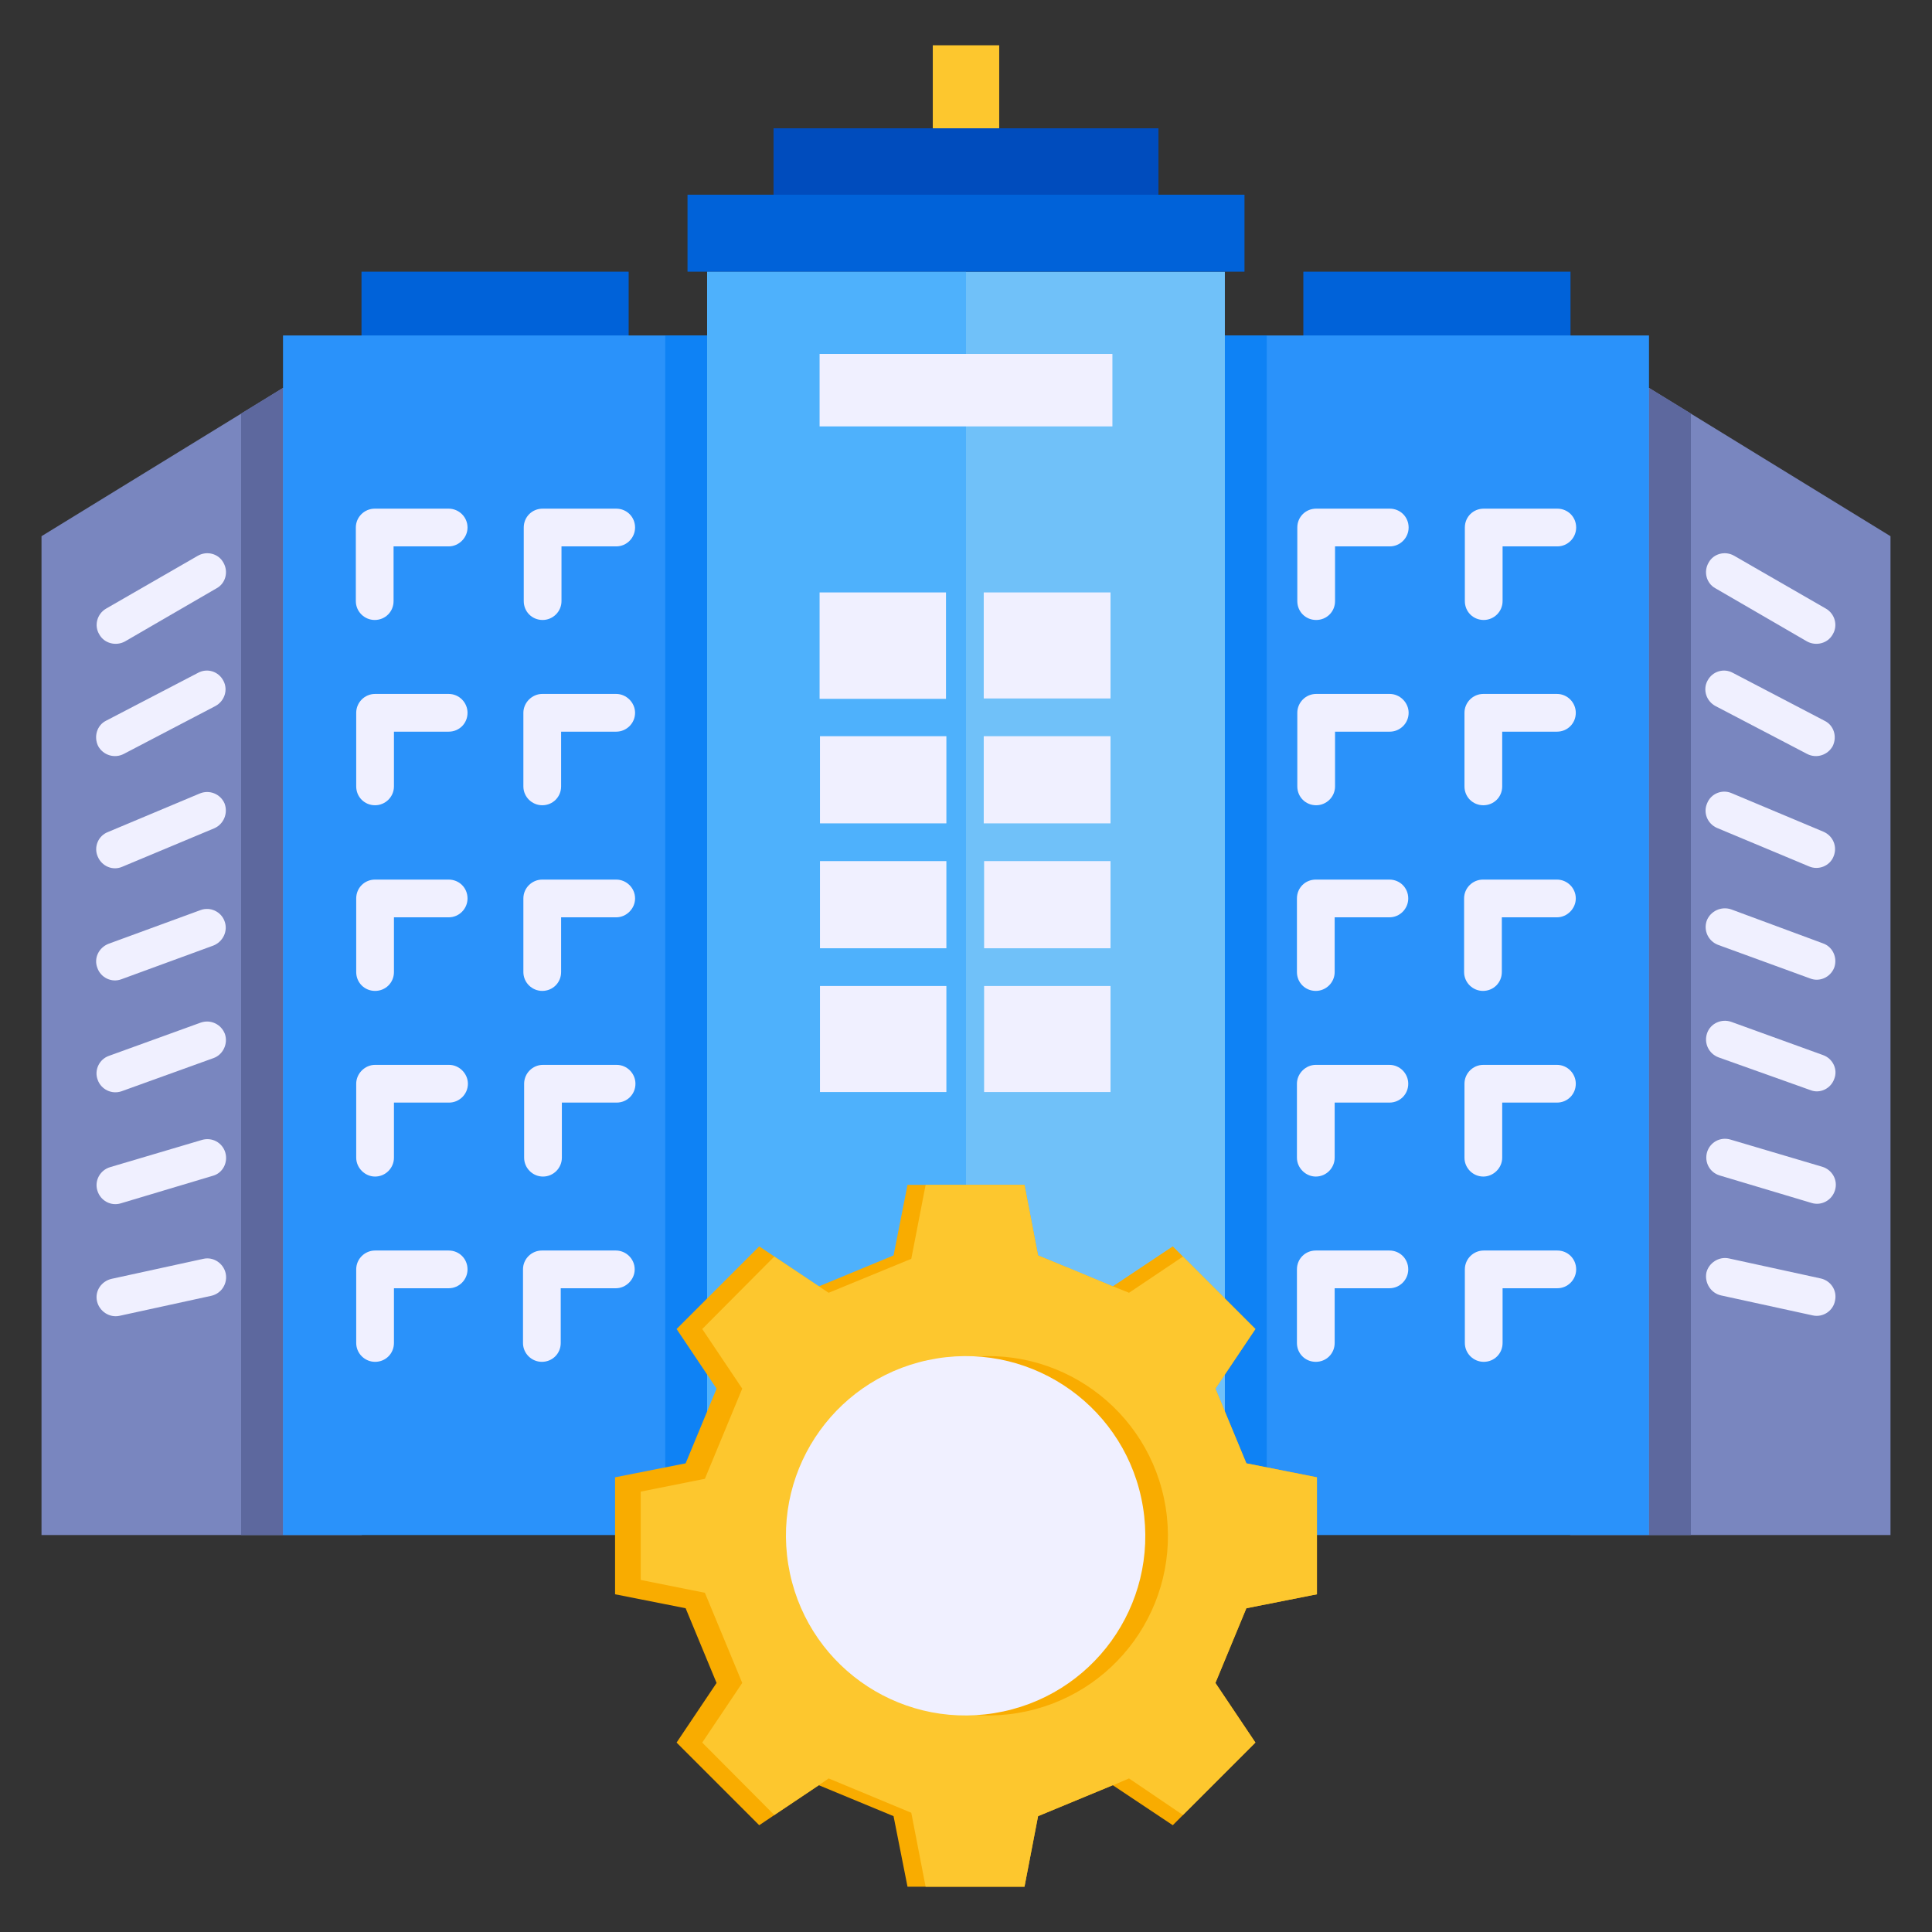
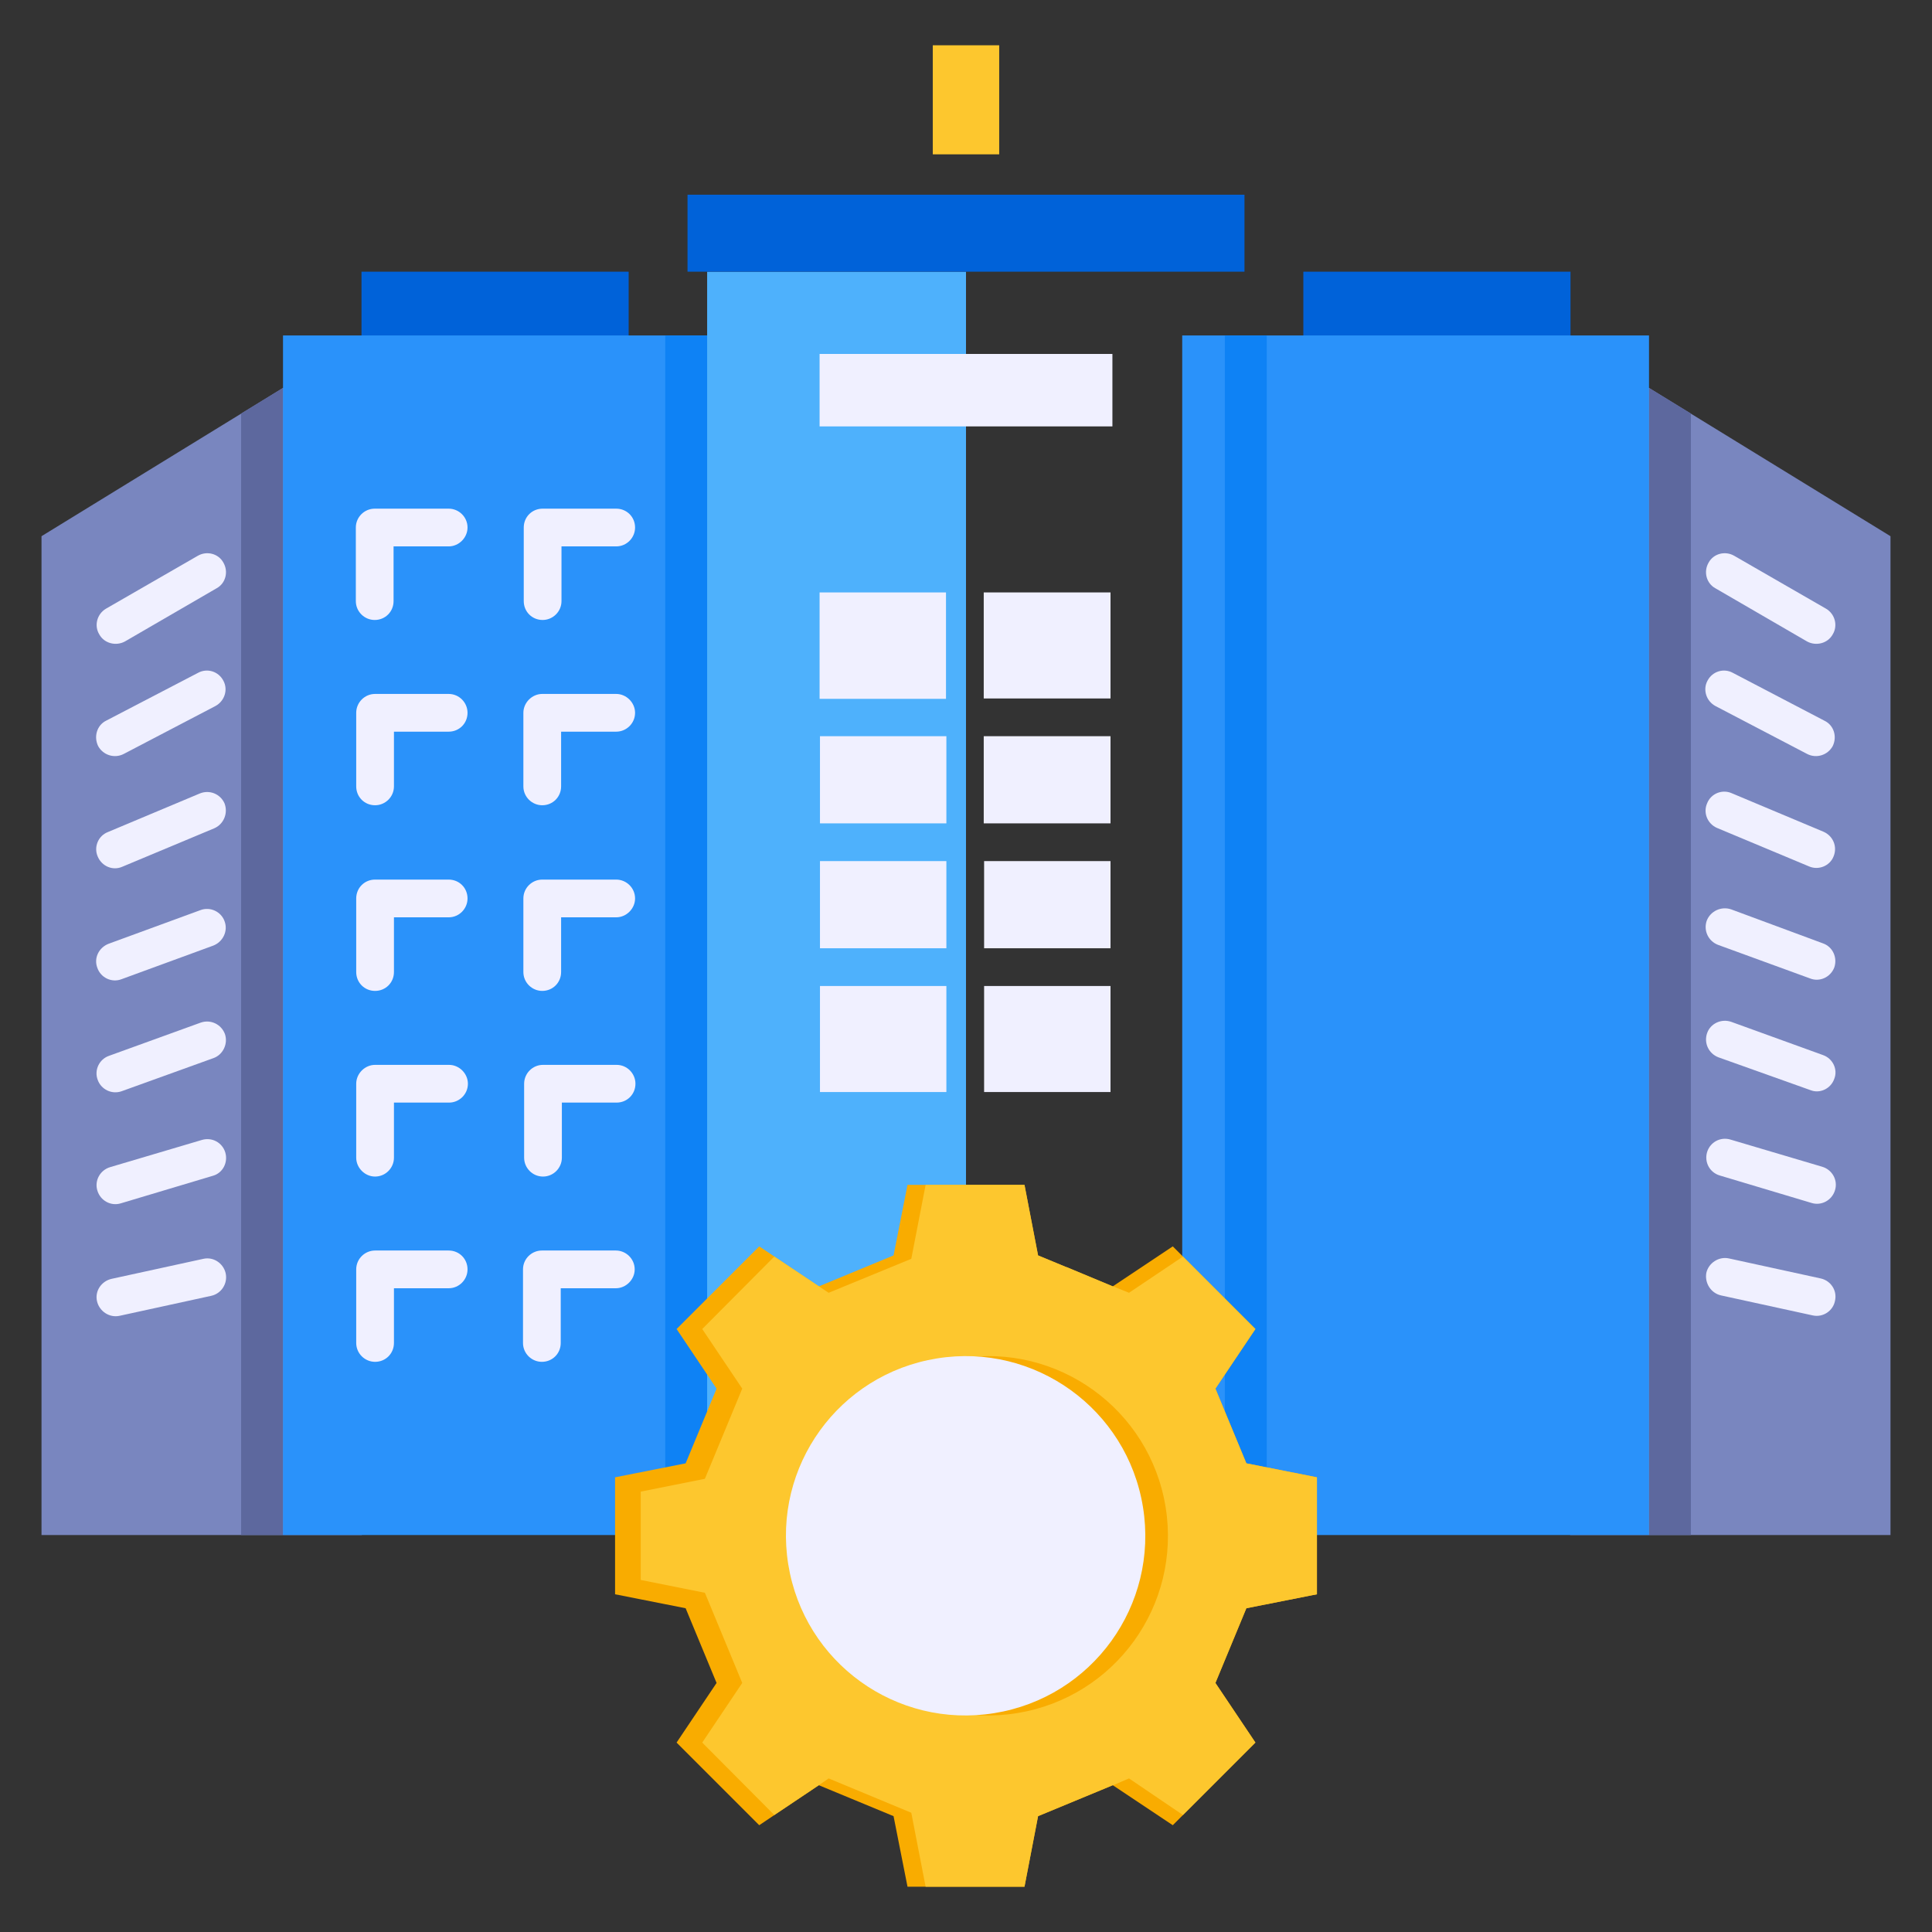
<svg xmlns="http://www.w3.org/2000/svg" version="1.2" viewBox="0 0 512 512" width="60" height="60">
  <rect x="0" y="0" width="512" height="512" fill="#333333" stroke="none" />
  <title>Enterprise Web Applications</title>
  <style>
		.s0 { fill: #0062d9 } 
		.s1 { fill: #7986bf } 
		.s2 { fill: #5d689e } 
		.s3 { fill: #2a92fa } 
		.s4 { fill: #0e82f5 } 
		.s5 { fill: #f0f0ff } 
		.s6 { fill: #fdc72e } 
		.s7 { fill: #70c1f9 } 
		.s8 { fill: #4eb1fc } 
		.s9 { fill: #004cbd } 
		.s10 { fill: #f9ac00 } 
	</style>
  <path class="s0" d="m95.8 72h70.8v19.2h-70.8z" />
  <path fill-rule="evenodd" class="s1" d="m75 102.8l-64 39.3v264.7h64 20.9l-0.1-304z" />
  <path fill-rule="evenodd" class="s2" d="m75 102.8l-11.1 6.8v297.2h11.1z" />
  <path class="s3" d="m75 88.9h123.7v317.9h-123.7z" />
  <path class="s4" d="m176.3 88.9h11.1v317.9h-11.1z" />
  <path fill-rule="evenodd" class="s5" d="m33.1 170c-2.4 1.3-5.5 0.5-6.8-1.9-1.4-2.3-0.6-5.4 1.8-6.8l24.3-14c2.4-1.4 5.5-0.6 6.8 1.8 1.4 2.4 0.6 5.5-1.8 6.8zm-1.4 178.7c-2.7 0.6-5.4-1.2-6-3.9-0.6-2.7 1.2-5.3 3.9-5.9l24.3-5.3c2.7-0.6 5.3 1.2 5.9 3.8 0.6 2.7-1.1 5.4-3.8 6 0 0-24.3 5.3-24.3 5.3zm0.3-29.8c-2.6 0.8-5.4-0.7-6.2-3.4-0.8-2.6 0.7-5.4 3.4-6.2l24.3-7.2c2.7-0.8 5.4 0.7 6.2 3.3 0.8 2.7-0.7 5.5-3.3 6.2zm0.2-29.7c-2.6 0.9-5.4-0.5-6.3-3-1-2.6 0.4-5.5 3-6.4l24.3-8.8c2.6-0.9 5.4 0.4 6.4 3 0.9 2.6-0.5 5.5-3 6.4zm0-29.7c-2.6 1-5.5-0.4-6.4-3-1-2.6 0.4-5.4 3-6.4l24.3-8.9c2.6-1 5.5 0.4 6.4 2.9 1 2.6-0.4 5.5-3 6.5zm0.2-29.8c-2.5 1.1-5.4-0.1-6.5-2.7-1.1-2.5 0.1-5.5 2.7-6.5l24.3-10.2c2.6-1.1 5.5 0.1 6.6 2.6 1 2.6-0.2 5.5-2.7 6.6zm0.4-29.9c-2.5 1.3-5.5 0.3-6.8-2.1-1.2-2.5-0.3-5.5 2.1-6.7l24.4-12.7c2.4-1.3 5.4-0.4 6.7 2.1 1.3 2.4 0.3 5.4-2.1 6.7z" />
  <path class="s0" d="m345.4 72h70.8v19.2h-70.8z" />
  <path fill-rule="evenodd" class="s1" d="m437 102.8l64 39.3v264.7h-64-20.9l0.1-304z" />
  <path fill-rule="evenodd" class="s2" d="m437 102.8l11.1 6.8v297.2h-11.1z" />
  <path class="s3" d="m313.3 88.9h123.7v317.9h-123.7z" />
  <path class="s4" d="m324.6 88.9h11.1v317.9h-11.1z" />
  <path class="s6" d="m247.2 12h17.6v28.9h-17.6z" />
-   <path class="s7" d="m187.4 72h137.2v334.8h-137.2z" />
  <path class="s8" d="m187.4 72h68.6v334.8h-68.6z" />
-   <path class="s9" d="m205 34h102v21.6h-102z" />
  <path class="s5" d="m217.2 93.8h77.6v19.2h-77.6z" />
  <path class="s0" d="m182.2 51.6h147.6v20.4h-147.6z" />
  <g>
    <path fill-rule="evenodd" class="s5" d="m217.2 157h33.5v28.2h-33.5zm43.5 0h33.6v28.1h-33.6zm33.6 38.1v23.1h-33.6v-23.1zm0 33.1v23.1h-33.5v-23.1zm0 33.1v28.1h-33.5v-28.1zm-43.5 28.1h-33.5v-28.1h33.5zm-33.5-38.1v-23.1h33.5v23.1zm0-33.1v-23.1h33.5v23.1z" />
-     <path fill-rule="evenodd" class="s5" d="m412.7 331.4c2.8 0 5 2.2 5 5 0 2.7-2.2 5-5 5h-14.5v14.5c0 2.8-2.2 5-5 5-2.7 0-5-2.2-5-5v-19.5c0-2.8 2.3-5 5-5zm-44.4-196.6c2.8 0 5 2.2 5 5 0 2.7-2.2 5-5 5h-14.5v14.5c0 2.8-2.2 5-5 5-2.8 0-5-2.2-5-5v-19.5c0-2.8 2.2-5 5-5zm44.4 0c2.8 0 5 2.2 5 5 0 2.7-2.2 5-5 5h-14.5v14.5c0 2.8-2.3 5-5 5-2.8 0-5-2.2-5-5v-19.5c0-2.8 2.2-5 5-5zm-44.4 49.1c2.7 0 5 2.3 5 5 0 2.8-2.3 5-5 5h-14.5v14.5c0 2.8-2.3 5-5 5-2.8 0-5-2.2-5-5v-19.5c0-2.7 2.2-5 5-5zm44.3 0c2.8 0 5 2.3 5 5 0 2.8-2.2 5-5 5h-14.5v14.5c0 2.8-2.2 5-5 5-2.8 0-5-2.2-5-5v-19.5c0-2.7 2.2-5 5-5zm-44.4 147.5c2.8 0 5 2.2 5 5 0 2.7-2.2 5-5 5h-14.5v14.5c0 2.8-2.2 5-5 5-2.8 0-5-2.2-5-5v-19.5c0-2.8 2.2-5 5-5zm0-98.3c2.8 0 5 2.2 5 5 0 2.7-2.2 5-5 5h-14.5v14.5c0 2.8-2.3 5-5 5-2.8 0-5-2.2-5-5v-19.5c0-2.8 2.2-5 5-5zm44.4 0c2.7 0 5 2.2 5 5 0 2.7-2.3 5-5 5h-14.6v14.5c0 2.8-2.2 5-5 5-2.7 0-5-2.2-5-5v-19.5c0-2.8 2.3-5 5-5zm-44.4 49.1c2.8 0 5 2.3 5 5 0 2.8-2.2 5-5 5h-14.5v14.6c0 2.7-2.2 5-5 5-2.7 0-5-2.3-5-5v-19.6c0-2.7 2.3-5 5-5zm44.4 0c2.8 0 5 2.3 5 5 0 2.8-2.2 5-5 5h-14.5v14.6c0 2.7-2.3 5-5 5-2.8 0-5-2.3-5-5v-19.6c0-2.7 2.2-5 5-5z" />
    <path fill-rule="evenodd" class="s5" d="m163.2 331.4c2.7 0 5 2.2 5 5 0 2.7-2.3 5-5 5h-14.6v14.5c0 2.8-2.2 5-5 5-2.7 0-5-2.2-5-5v-19.5c0-2.8 2.3-5 5-5zm-44.3-196.6c2.7 0 5 2.2 5 5 0 2.7-2.3 5-5 5h-14.6v14.5c0 2.8-2.2 5-5 5-2.7 0-5-2.2-5-5v-19.5c0-2.8 2.3-5 5-5zm44.4 0c2.8 0 5 2.2 5 5 0 2.7-2.2 5-5 5h-14.5v14.5c0 2.8-2.3 5-5 5-2.8 0-5-2.2-5-5v-19.5c0-2.8 2.2-5 5-5zm-44.4 49.1c2.8 0 5 2.3 5 5 0 2.8-2.2 5-5 5h-14.5v14.5c0 2.8-2.3 5-5 5-2.8 0-5-2.2-5-5v-19.5c0-2.7 2.2-5 5-5zm44.4 0c2.7 0 5 2.3 5 5 0 2.8-2.3 5-5 5h-14.6v14.5c0 2.8-2.2 5-5 5-2.7 0-5-2.2-5-5v-19.5c0-2.7 2.3-5 5-5zm-44.4 147.5c2.8 0 5 2.2 5 5 0 2.7-2.2 5-5 5h-14.5v14.5c0 2.8-2.2 5-5 5-2.7 0-5-2.2-5-5v-19.5c0-2.8 2.3-5 5-5zm0-98.3c2.8 0 5 2.2 5 5 0 2.7-2.2 5-5 5h-14.5v14.5c0 2.8-2.2 5-5 5-2.8 0-5-2.2-5-5v-19.5c0-2.8 2.2-5 5-5zm44.4 0c2.7 0 5 2.2 5 5 0 2.7-2.3 5-5 5h-14.6v14.5c0 2.8-2.2 5-5 5-2.7 0-5-2.2-5-5v-19.5c0-2.8 2.3-5 5-5zm-44.3 49.1c2.7 0 5 2.3 5 5 0 2.8-2.3 5-5 5h-14.6v14.6c0 2.7-2.2 5-5 5-2.7 0-5-2.3-5-5v-19.6c0-2.7 2.3-5 5-5zm44.4 0c2.8 0 5 2.3 5 5 0 2.8-2.2 5-5 5h-14.5v14.6c0 2.7-2.2 5-5 5-2.8 0-5-2.3-5-5v-19.6c0-2.7 2.2-5 5-5z" />
    <path fill-rule="evenodd" class="s5" d="m454.6 155.9c-2.4-1.3-3.2-4.4-1.8-6.8 1.3-2.4 4.4-3.2 6.8-1.8l24.3 14c2.4 1.4 3.2 4.5 1.8 6.8-1.3 2.4-4.4 3.2-6.8 1.9zm1.5 187.4c-2.7-0.6-4.4-3.3-3.9-6 0.6-2.6 3.3-4.4 6-3.8l24.3 5.3c2.7 0.6 4.4 3.2 3.8 5.9-0.5 2.7-3.2 4.5-5.9 3.9zm-0.4-31.8c-2.6-0.8-4.1-3.5-3.3-6.2 0.8-2.6 3.5-4.1 6.2-3.3l24.3 7.2c2.7 0.8 4.2 3.6 3.4 6.2-0.8 2.7-3.6 4.2-6.2 3.4zm-0.3-31.3c-2.6-1-3.9-3.8-3-6.4 0.9-2.6 3.8-3.9 6.4-3l24.3 8.8c2.6 0.9 4 3.8 3 6.3-0.9 2.6-3.8 4-6.3 3zm-0.1-29.8c-2.6-1-3.9-3.8-3-6.4 1-2.6 3.9-3.9 6.5-3l24.3 9c2.6 0.9 3.9 3.8 3 6.4-1 2.6-3.9 3.9-6.4 2.9zm-0.3-31c-2.5-1.1-3.7-4-2.6-6.5 1-2.6 4-3.8 6.5-2.7l24.3 10.2c2.6 1.1 3.8 4 2.7 6.6-1 2.5-4 3.7-6.5 2.6zm-0.4-32.3c-2.4-1.3-3.4-4.3-2.1-6.7 1.3-2.5 4.3-3.4 6.7-2.1l24.3 12.7c2.5 1.2 3.4 4.2 2.2 6.7-1.3 2.4-4.3 3.4-6.8 2.1z" />
    <path fill-rule="evenodd" class="s10" d="m275.1 332.7l19.8 8.2 15.9-10.6 21.9 21.9-10.6 15.8 8.2 19.8 18.7 3.7v31l-18.7 3.7-8.2 19.8 10.6 15.8-21.9 21.9-15.9-10.6-19.8 8.2-3.6 18.7h-31l-3.7-18.7-19.8-8.2-15.8 10.6-21.9-21.9 10.6-15.8-8.2-19.8-18.7-3.7v-31l18.7-3.7 8.2-19.8-10.6-15.8 21.9-21.9 15.8 10.6 19.8-8.2 3.7-18.7h31z" />
    <path fill-rule="evenodd" class="s6" d="m275.1 332.7l7.5 3.1h0.1l12.2 5.1h0.1l4.2 1.7 14.3-9.6 19.2 19.2-10.6 15.8 8.2 19.8 18.7 3.7v31l-18.7 3.7-8.2 19.8 10.6 15.8-19.2 19.2-14.3-9.7-4.2 1.8h-0.1l-19.8 8.2-3.6 18.7h-26.2l-3.8-19.6-21.9-9.1-2.6 1.8-11.8 7.9-19.1-19.2 10.6-15.8-9.9-23.9-17-3.4v-11.7-11.7l17-3.4 9.9-23.9-10.6-15.8 19.1-19.2 14.4 9.6 21.9-9 3.8-19.6h26.2z" />
  </g>
  <path fill-rule="evenodd" class="s10" d="m269.5 454c-26 4.2-50.4-13.4-54.6-39.4-4.2-26 13.4-50.4 39.4-54.6 25.9-4.2 50.4 13.4 54.6 39.4 4.2 26-13.4 50.4-39.4 54.6z" />
  <path fill-rule="evenodd" class="s5" d="m263.5 454c-26 4.2-50.4-13.4-54.6-39.4-4.2-26 13.4-50.4 39.4-54.6 25.9-4.2 50.4 13.4 54.6 39.4 4.2 26-13.4 50.4-39.4 54.6z" />
</svg>